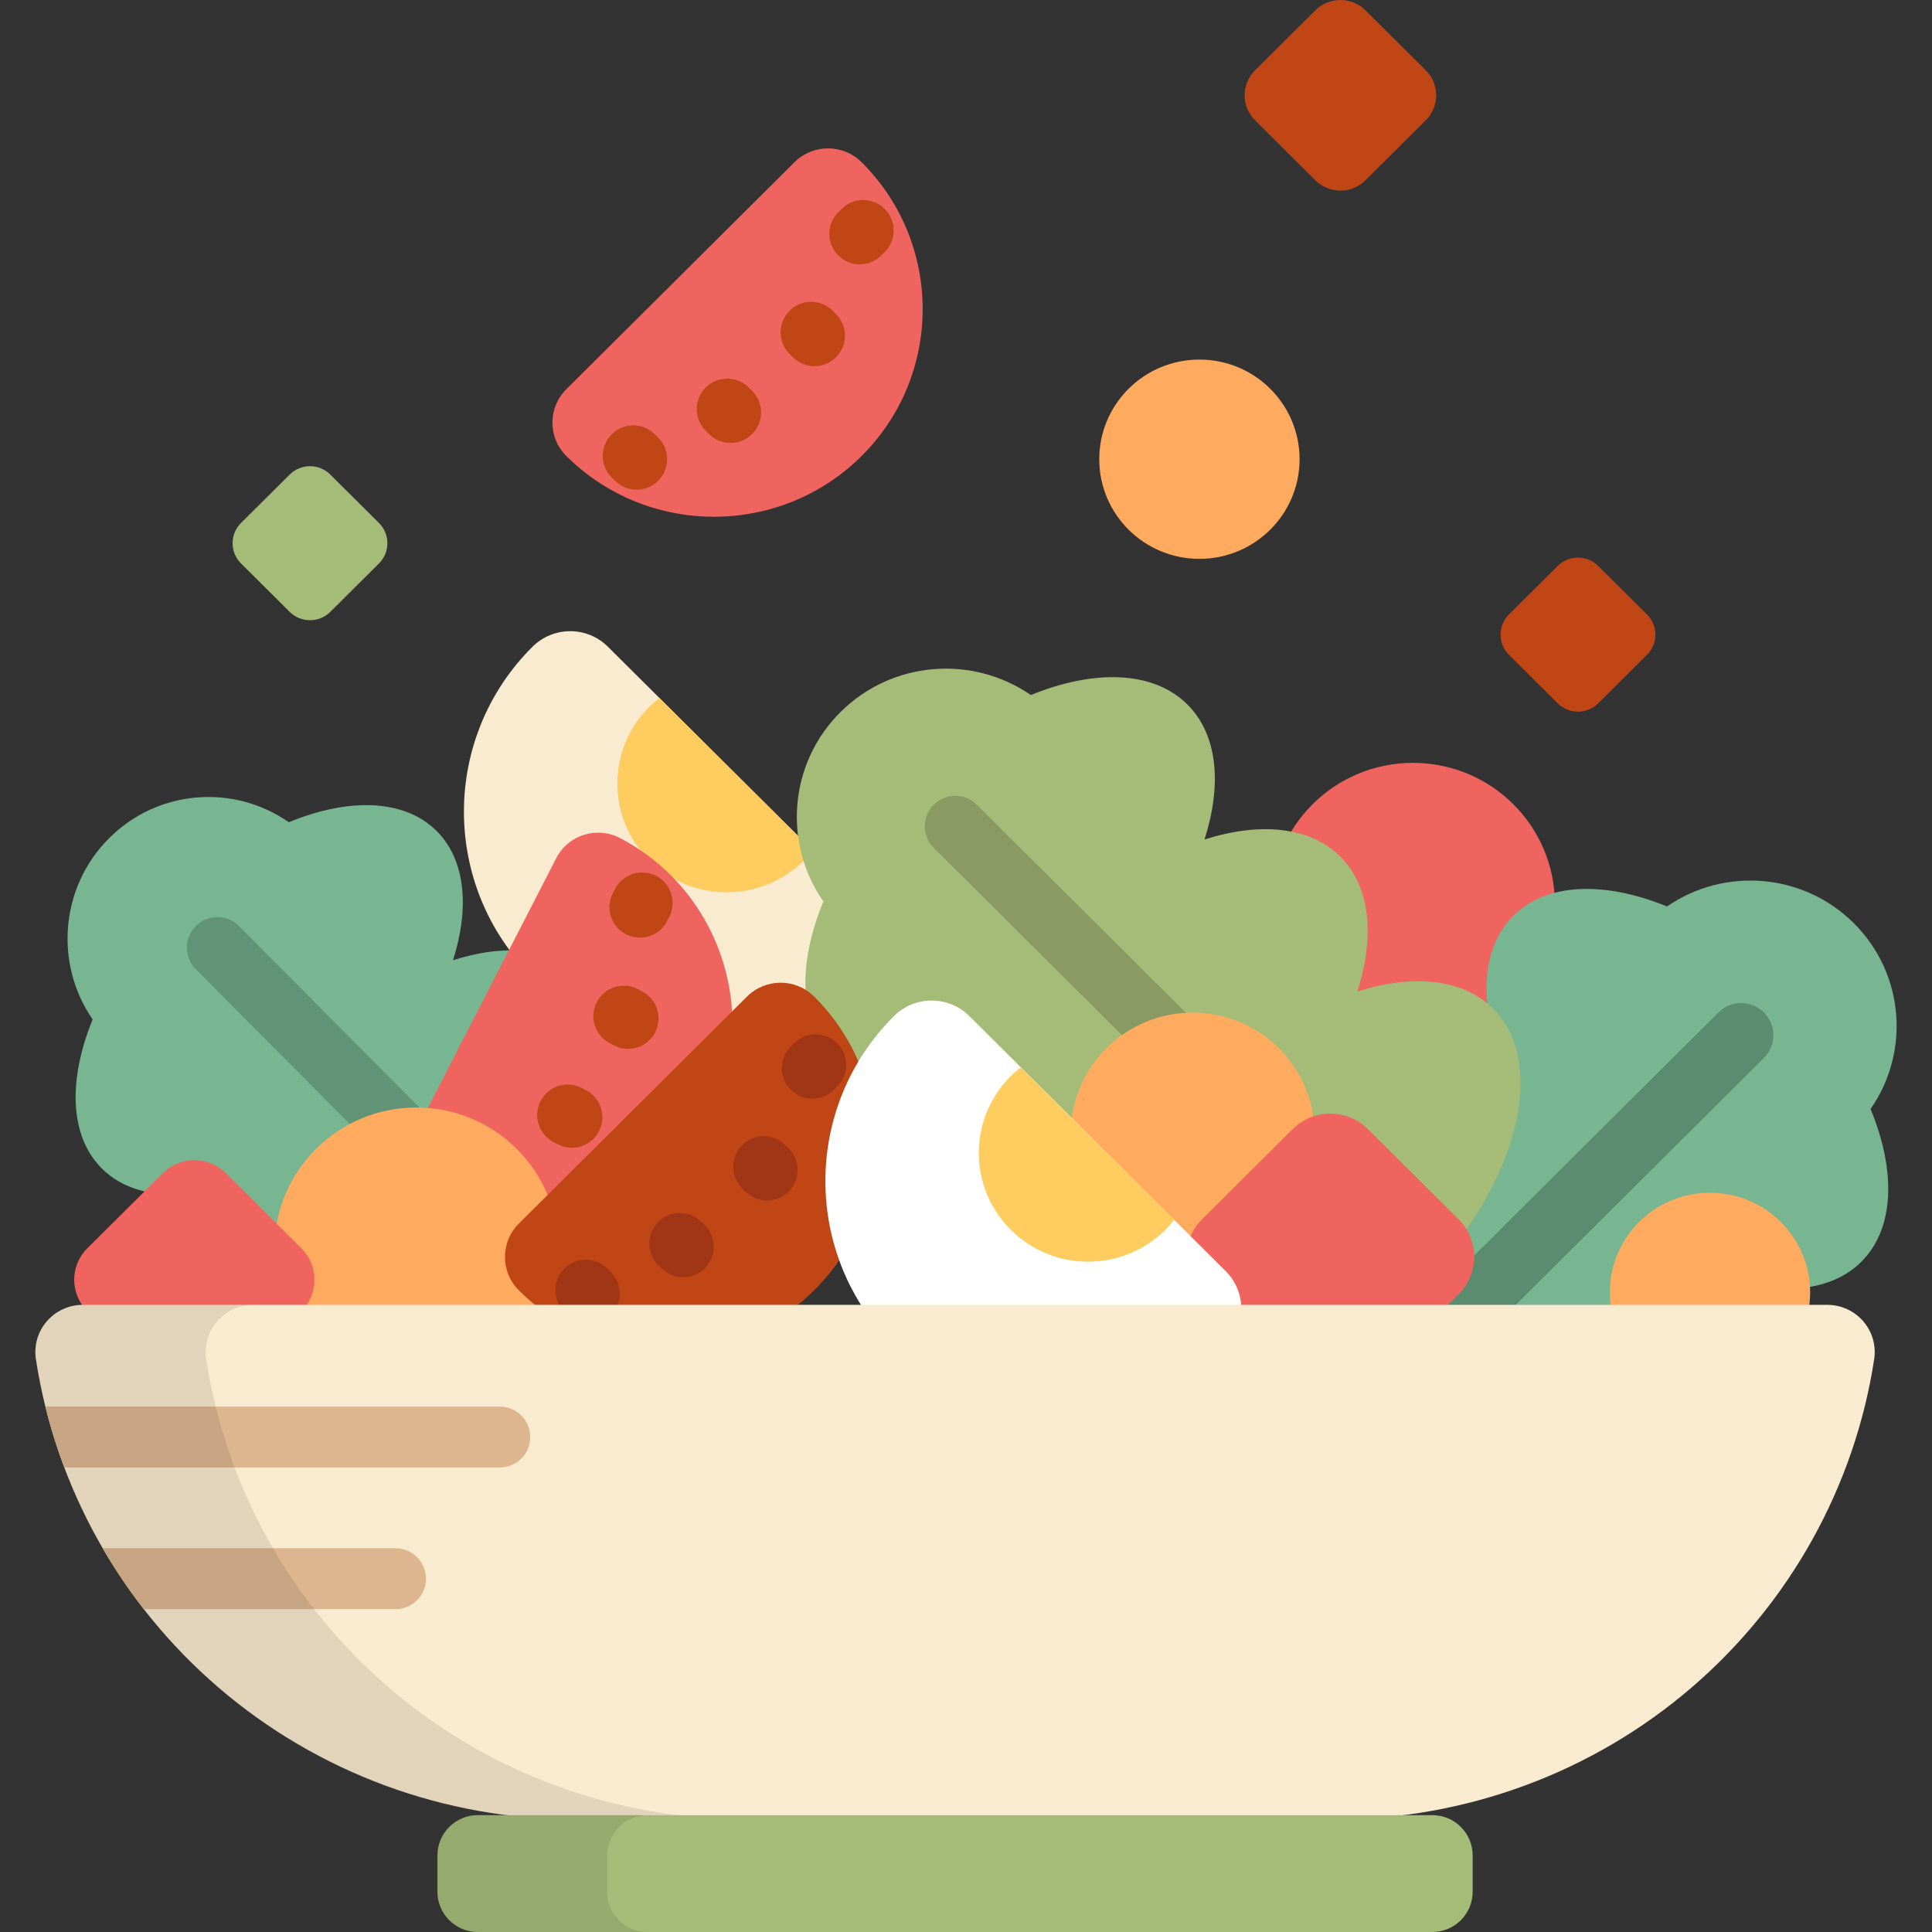
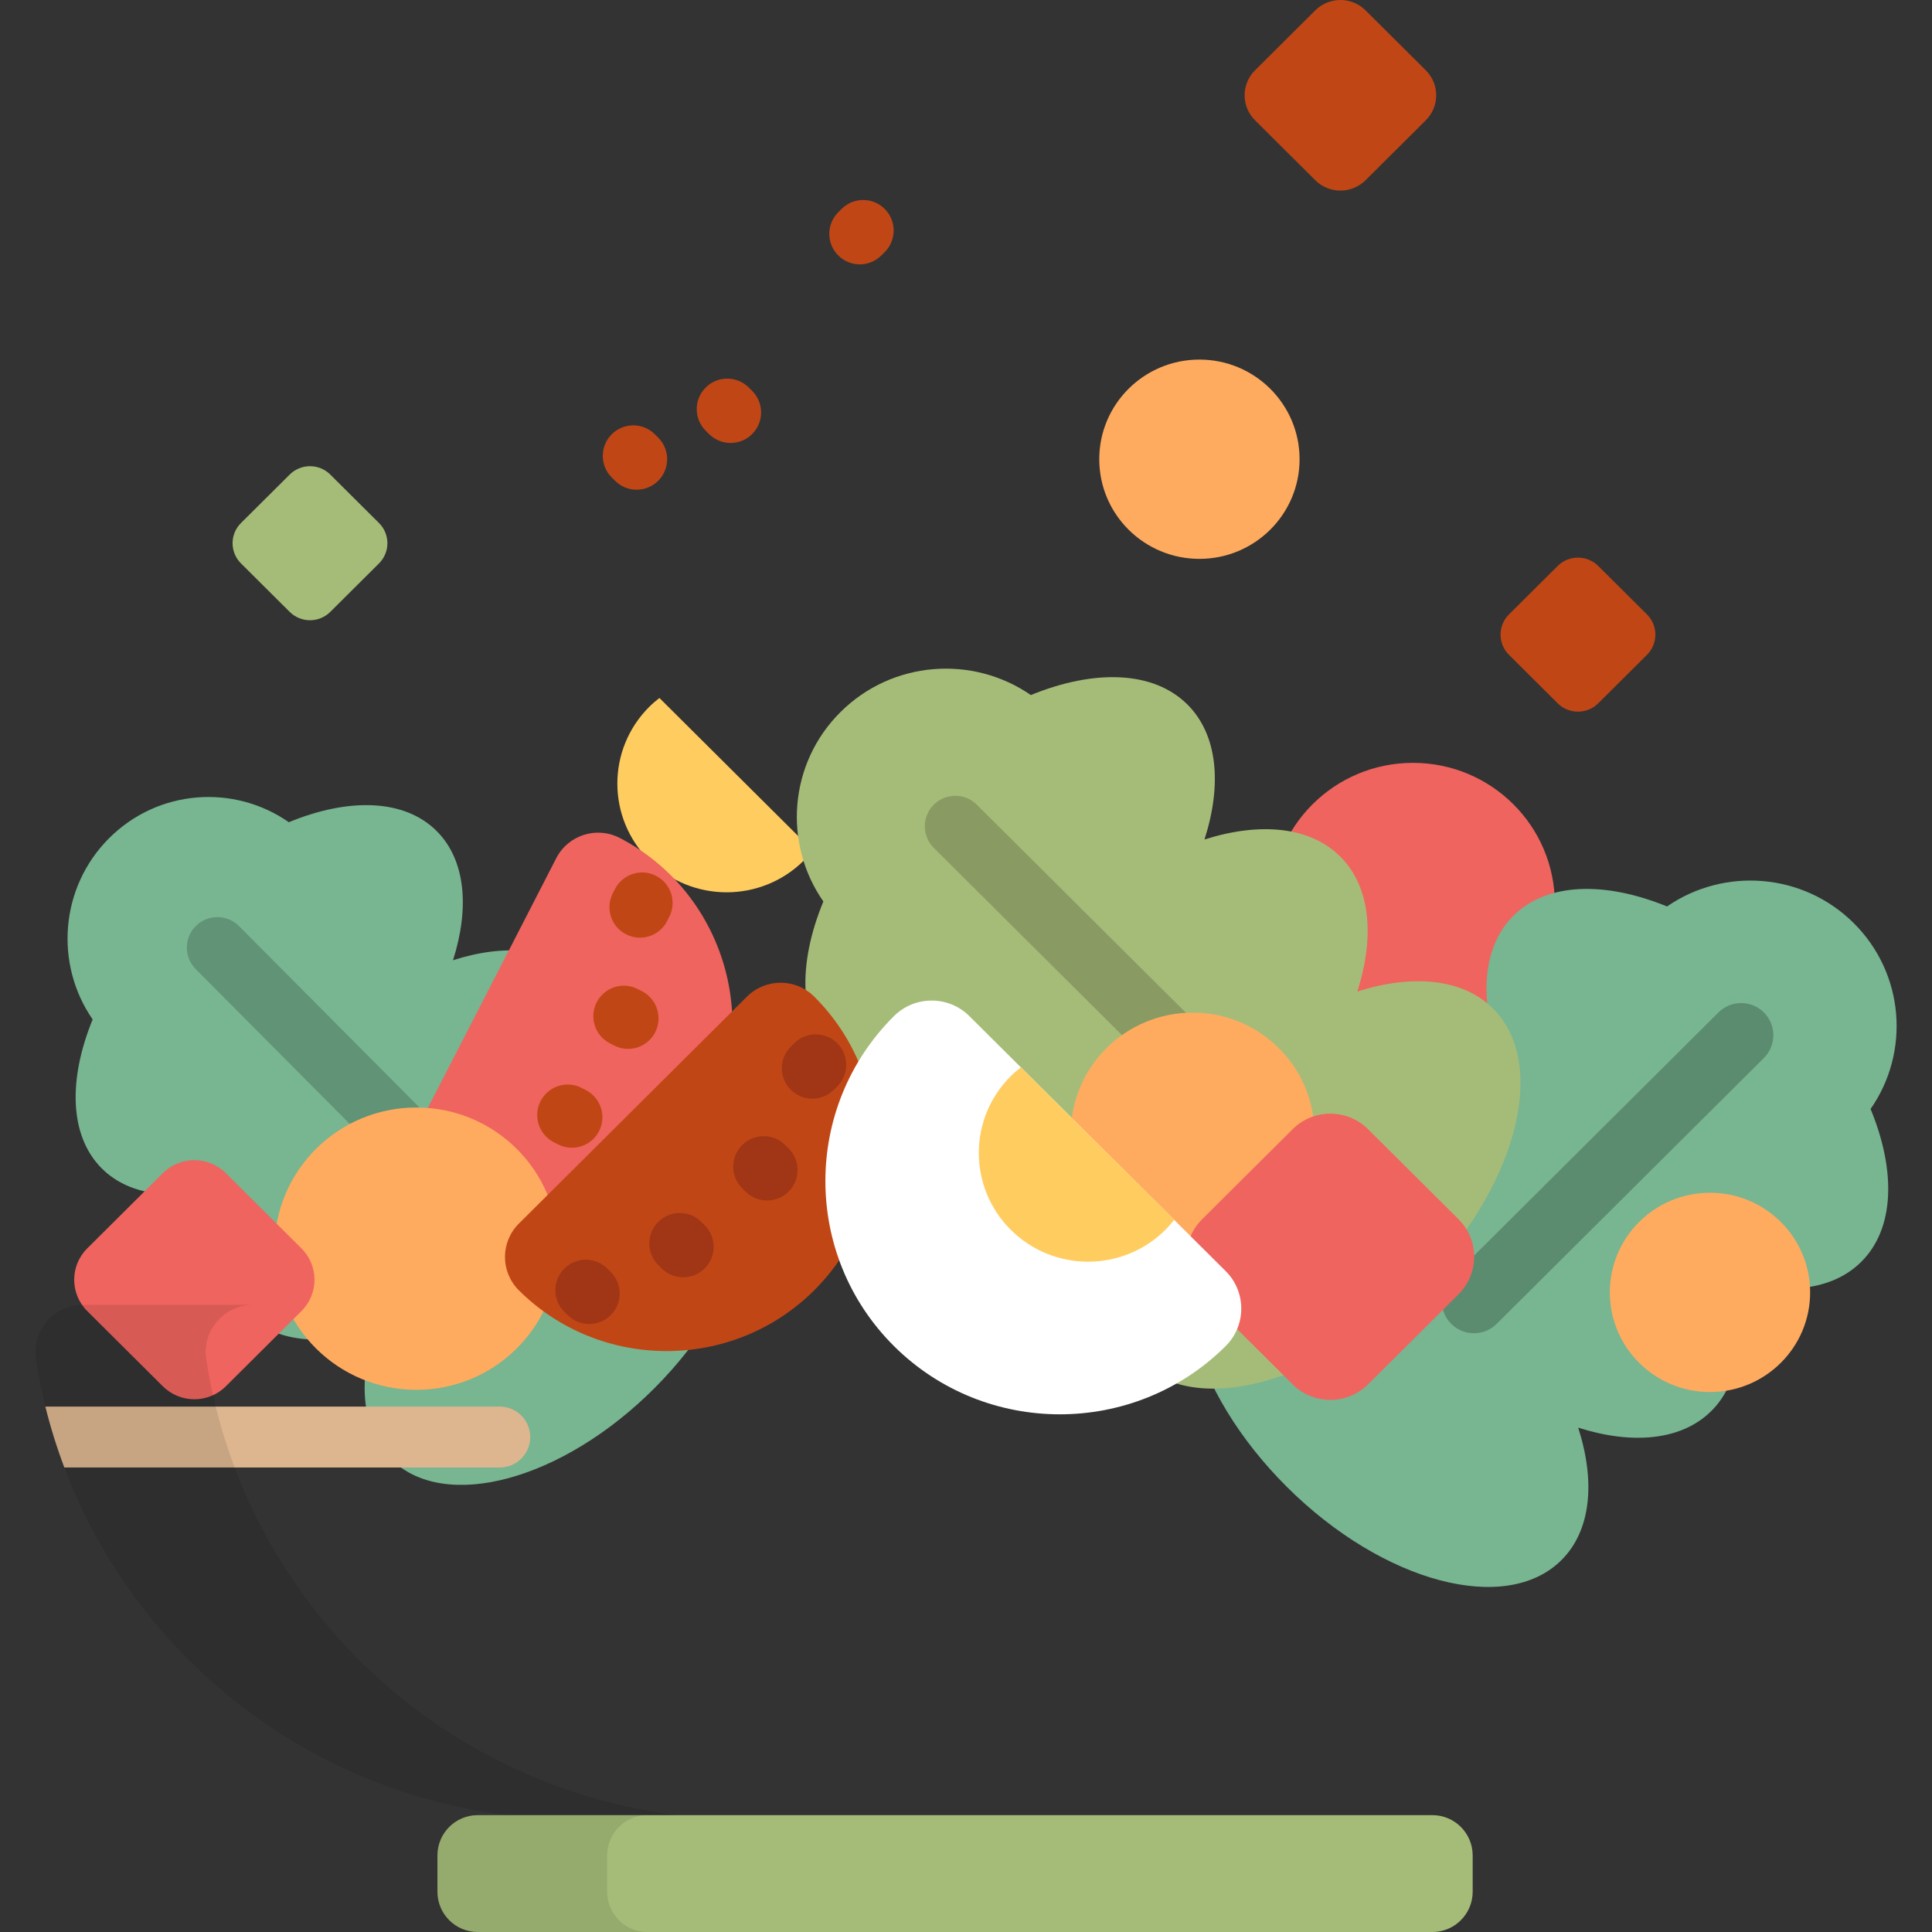
<svg xmlns="http://www.w3.org/2000/svg" height="800px" width="800px" version="1.1" id="Layer_1" viewBox="0 0 512 512" xml:space="preserve">
  <rect x="0" y="0" width="512" height="512" fill="#333333" stroke="none" />
-   <path style="fill:#F9EBCF;" d="M141.122,258.84c-24.234-24.109-24.234-63.341,0-87.45c5.516-5.49,14.46-5.49,19.976,0l67.925,67.574  c5.517,5.491,5.516,14.389,0,19.877C204.789,282.949,165.355,282.951,141.122,258.84z" />
  <path style="fill:#FFCC60;" d="M172.088,187.287c-11.311,11.254-11.309,29.494,0,40.746c11.308,11.25,29.645,11.25,40.953,0  c0.847-0.843,1.61-1.736,2.33-2.653l-40.619-40.41C173.832,185.689,172.934,186.445,172.088,187.287z" />
  <path style="fill:#78B591;" d="M154.064,258.777c-7.612-7.651-20.195-8.746-34.01-4.306c4.42-13.888,3.331-26.535-4.284-34.191  c-8.561-8.604-23.409-8.916-39.227-2.383c-14.566-10.17-34.72-8.741-47.703,4.309c-12.984,13.052-14.406,33.312-4.288,47.957  c-6.499,15.901-6.189,30.827,2.373,39.433c7.613,7.652,20.196,8.747,34.011,4.305c-4.418,13.889-3.33,26.538,4.284,34.191  c7.613,7.653,20.196,8.747,34.012,4.306c-4.419,13.888-3.33,26.536,4.285,34.192c14.17,14.244,45.545,5.8,70.078-18.866  c24.534-24.664,32.936-56.204,18.766-70.447c-7.613-7.655-20.196-8.75-34.012-4.308  C162.768,279.081,161.678,266.432,154.064,258.777z" />
  <path style="fill:#619376;" d="M125.853,327.814c-2.076,0-4.151-0.794-5.731-2.382l-68.245-68.604  c-3.148-3.165-3.135-8.284,0.03-11.432c3.166-3.148,8.285-3.134,11.432,0.03l68.246,68.604c3.148,3.165,3.135,8.283-0.03,11.432  C129.977,327.03,127.915,327.814,125.853,327.814z" />
  <path style="fill:#EF645E;" d="M187.991,296.659c-13.914,27.067-47.196,37.655-74.191,23.602c-6.144-3.201-8.559-10.789-5.391-16.95  l38.995-75.868c3.168-6.163,10.718-8.563,16.863-5.365C191.261,236.133,201.905,269.592,187.991,296.659z" />
  <g>
    <path style="fill:#C14616;" d="M131.722,323.54c-1.258,0-2.535-0.295-3.728-0.916l-1.113-0.581   c-3.96-2.064-5.497-6.945-3.434-10.906c2.064-3.959,6.945-5.496,10.906-3.434l1.113,0.58c3.96,2.064,5.497,6.945,3.434,10.907   C137.458,321.956,134.641,323.54,131.722,323.54z" />
    <path style="fill:#C14616;" d="M169.589,248.496c-1.242,0-2.503-0.287-3.684-0.893c-3.972-2.039-5.54-6.911-3.501-10.885   l0.573-1.115c2.039-3.971,6.909-5.539,10.884-3.501c3.972,2.039,5.54,6.911,3.5,10.885l-0.573,1.115   C175.356,246.893,172.524,248.496,169.589,248.496z" />
    <path style="fill:#C14616;" d="M151.553,304.163c-1.255,0-2.529-0.294-3.721-0.912l-1.112-0.579   c-3.961-2.06-5.505-6.94-3.445-10.901c2.058-3.962,6.937-5.506,10.901-3.446l1.112,0.578c3.962,2.059,5.505,6.94,3.446,10.901   C157.294,302.574,154.474,304.163,151.553,304.163z" />
    <path style="fill:#C14616;" d="M166.431,277.965c-1.255,0-2.53-0.294-3.721-0.912l-1.112-0.579   c-3.962-2.058-5.505-6.94-3.446-10.901c2.059-3.961,6.937-5.505,10.901-3.446l1.112,0.578c3.962,2.059,5.505,6.94,3.446,10.901   C172.171,276.376,169.351,277.965,166.431,277.965z" />
  </g>
  <ellipse style="fill:#EF645E;" cx="374.45" cy="239.574" rx="37.602" ry="37.409" />
  <path style="fill:#78B591;" d="M453.527,373.92c7.9-7.859,9.03-20.849,4.445-35.112c14.336,4.564,27.391,3.439,35.289-4.419  c8.885-8.838,9.206-24.164,2.464-40.495c10.496-15.037,9.022-35.843-4.449-49.245c-13.471-13.402-34.384-14.87-49.498-4.426  c-16.415-6.709-31.819-6.389-40.702,2.449c-7.9,7.859-9.031,20.849-4.444,35.113c-14.338-4.562-27.392-3.439-35.292,4.42  c-7.9,7.86-9.029,20.849-4.445,35.111c-14.335-4.56-27.39-3.437-35.29,4.423c-14.704,14.629-5.986,47.018,19.471,72.342  c25.457,25.325,58.014,34.001,72.715,19.372c7.9-7.86,9.03-20.847,4.444-35.111C432.571,382.904,445.626,381.778,453.527,373.92z" />
  <path style="fill:#5B8C6F;" d="M390.615,353.323c-2.189,0-4.378-0.838-6.045-2.513c-3.321-3.337-3.307-8.736,0.031-12.057  l70.812-70.45c3.336-3.323,8.734-3.307,12.057,0.03c3.321,3.337,3.307,8.736-0.031,12.058l-70.811,70.449  C394.965,352.495,392.789,353.323,390.615,353.323z" />
  <ellipse style="fill:#FFAB5F;" cx="110.342" cy="330.909" rx="37.603" ry="37.409" />
  <path style="fill:#A5BC79;" d="M355.168,226.985c-8.051-8.011-21.359-9.156-35.97-4.508c4.675-14.537,3.523-27.774-4.53-35.784  c-9.053-9.007-24.753-9.335-41.483-2.497c-15.404-10.645-36.718-9.148-50.448,4.512c-13.73,13.658-15.234,34.864-4.535,50.19  c-6.872,16.644-6.544,32.263,2.51,41.271c8.052,8.009,21.358,9.155,35.969,4.506c-4.674,14.537-3.521,27.775,4.53,35.786  c8.052,8.009,21.359,9.155,35.97,4.507c-4.674,14.538-3.522,27.777,4.531,35.786c14.984,14.91,48.166,6.07,74.109-19.742  c25.945-25.815,34.831-58.828,19.846-73.733c-8.052-8.011-21.358-9.156-35.97-4.508  C364.372,248.232,363.218,234.994,355.168,226.985z" />
-   <path style="fill:#EF645E;" d="M228.338,120.844c-21.576,21.465-56.684,21.465-78.259-0.001c-4.911-4.886-4.911-12.808,0-17.692  l60.471-60.164c4.913-4.888,12.876-4.887,17.786,0C249.912,64.452,249.914,99.378,228.338,120.844z" />
  <ellipse style="fill:#FFAB5F;" cx="317.858" cy="121.699" rx="26.543" ry="26.405" />
  <path style="fill:#C14616;" d="M377.851,18.631c3.675,3.658,3.675,9.586,0,13.243l-15.972,15.891c-3.676,3.656-9.634,3.655-13.311,0  l-15.971-15.891c-3.676-3.657-3.676-9.585,0-13.243l15.971-15.89c3.677-3.656,9.635-3.655,13.311,0L377.851,18.631z" />
  <path style="fill:#A5BC79;" d="M100.437,138.606c2.972,2.956,2.972,7.749,0,10.703l-12.909,12.844c-2.97,2.955-7.786,2.953-10.756,0  l-12.908-12.844c-2.971-2.954-2.971-7.747,0-10.703l12.909-12.84c2.971-2.956,7.787-2.955,10.756,0L100.437,138.606z" />
  <path style="fill:#C14616;" d="M436.463,162.832c2.971,2.956,2.971,7.747,0,10.702l-12.909,12.843c-2.97,2.956-7.786,2.954-10.756,0  l-12.909-12.843c-2.971-2.955-2.971-7.746,0-10.702l12.909-12.841c2.972-2.956,7.788-2.955,10.756,0L436.463,162.832z" />
  <path style="fill:#899B62;" d="M325.332,298.862c-2.063,0-4.124-0.785-5.702-2.354l-72.171-71.803  c-3.165-3.148-3.179-8.267-0.029-11.432c3.149-3.164,8.267-3.178,11.432-0.028l72.171,71.803c3.165,3.149,3.179,8.267,0.029,11.432  C329.484,298.067,327.409,298.862,325.332,298.862z" />
  <path style="fill:#EF645E;" d="M79.887,330.835c4.611,4.588,4.611,12.025,0,16.612L59.851,367.38  c-4.611,4.588-12.086,4.586-16.696,0l-20.036-19.932c-4.61-4.588-4.61-12.025,0-16.612l20.036-19.934  c4.612-4.59,12.086-4.586,16.696,0L79.887,330.835z" />
  <path style="fill:#C14616;" d="M215.765,341.953c-21.576,21.465-56.683,21.465-78.259,0c-4.911-4.886-4.911-12.808,0-17.693  l60.471-60.164c4.912-4.887,12.876-4.886,17.786,0C237.339,285.561,237.343,320.49,215.765,341.953z" />
  <g>
    <ellipse style="fill:#FFAB5F;" cx="316.061" cy="300.481" rx="32.285" ry="32.12" />
    <ellipse style="fill:#FFAB5F;" cx="453.162" cy="342.497" rx="26.541" ry="26.405" />
  </g>
  <path style="fill:#EF645E;" d="M386.53,323.113c5.519,5.491,5.519,14.393,0,19.885l-23.985,23.86c-5.518,5.492-14.467,5.49-19.987,0  l-23.984-23.86c-5.518-5.492-5.518-14.395,0-19.885l23.984-23.862c5.521-5.49,14.469-5.488,19.987,0L386.53,323.113z" />
  <g>
    <path style="fill:#C14616;" d="M168.717,129.777c-2.062,0-4.122-0.783-5.7-2.35l-0.889-0.885   c-3.166-3.148-3.182-8.266-0.033-11.432c3.147-3.166,8.266-3.181,11.432-0.034l0.889,0.885c3.166,3.148,3.182,8.266,0.033,11.432   C172.87,128.981,170.794,129.777,168.717,129.777z" />
    <path style="fill:#C14616;" d="M227.855,70.057c-2.075,0-4.15-0.794-5.729-2.381c-3.149-3.165-3.138-8.283,0.027-11.432l0.89-0.885   c3.163-3.152,8.282-3.139,11.432,0.026c3.149,3.165,3.138,8.283-0.027,11.432l-0.89,0.885   C231.981,69.272,229.918,70.057,227.855,70.057z" />
    <path style="fill:#C14616;" d="M193.617,117.391c-2.062,0-4.122-0.784-5.7-2.351l-0.889-0.884   c-3.166-3.149-3.182-8.266-0.033-11.432c3.147-3.166,8.266-3.182,11.432-0.034l0.889,0.884c3.166,3.149,3.182,8.266,0.033,11.432   C197.77,116.595,195.694,117.391,193.617,117.391z" />
-     <path style="fill:#C14616;" d="M215.849,97.042c-2.065,0-4.128-0.785-5.706-2.357l-0.89-0.887   c-3.163-3.151-3.171-8.269-0.02-11.432c3.15-3.163,8.269-3.172,11.432-0.021l0.889,0.887c3.163,3.152,3.172,8.269,0.021,11.432   C219.996,96.249,217.922,97.042,215.849,97.042z" />
  </g>
  <g>
    <path style="fill:#A03615;" d="M156.146,350.885c-2.062,0-4.122-0.783-5.7-2.35l-0.89-0.885c-3.166-3.148-3.181-8.265-0.033-11.432   c3.147-3.165,8.266-3.181,11.432-0.034l0.889,0.885c3.166,3.148,3.182,8.266,0.033,11.432   C160.299,350.091,158.222,350.885,156.146,350.885z" />
    <path style="fill:#A03615;" d="M215.283,291.165c-2.075,0-4.15-0.794-5.73-2.381c-3.149-3.165-3.137-8.283,0.027-11.432   l0.889-0.885c3.163-3.152,8.282-3.14,11.432,0.026c3.149,3.165,3.137,8.283-0.027,11.432l-0.89,0.885   C219.409,290.38,217.345,291.165,215.283,291.165z" />
    <path style="fill:#A03615;" d="M181.046,338.5c-2.063,0-4.125-0.785-5.703-2.355l-0.89-0.885c-3.165-3.15-3.176-8.267-0.027-11.432   c3.15-3.162,8.268-3.176,11.432-0.026l0.889,0.885c3.165,3.15,3.178,8.267,0.027,11.432   C185.196,337.705,183.121,338.5,181.046,338.5z" />
    <path style="fill:#A03615;" d="M203.278,318.148c-2.063,0-4.124-0.783-5.701-2.352l-0.889-0.885   c-3.166-3.148-3.179-8.267-0.03-11.432c3.148-3.167,8.267-3.181,11.432-0.03l0.889,0.885c3.166,3.148,3.179,8.267,0.03,11.432   C207.429,317.355,205.353,318.148,203.278,318.148z" />
  </g>
  <path style="fill:#FFFFFF;" d="M236.911,356.727c-24.234-24.111-24.234-63.34,0-87.452c5.516-5.488,14.46-5.488,19.976,0  l67.925,67.576c5.517,5.49,5.516,14.389,0,19.876C300.578,380.837,261.144,380.838,236.911,356.727z" />
  <path style="fill:#FFCC60;" d="M267.877,285.174c-11.311,11.255-11.309,29.495,0,40.747c11.307,11.25,29.645,11.25,40.953,0  c0.846-0.844,1.608-1.736,2.33-2.654l-40.62-40.409C269.62,283.575,268.722,284.333,267.877,285.174z" />
-   <path style="fill:#F9EBCF;" d="M152.485,482.181c-34.73,0-68.307-12.408-94.543-34.939c-26.064-22.381-43.261-53.295-48.424-87.05  c-0.553-3.604,0.506-7.27,2.895-10.036c2.39-2.767,5.872-4.358,9.538-4.358h462.296c3.667,0,7.148,1.59,9.538,4.358  c2.389,2.766,3.446,6.432,2.895,10.036c-5.163,33.755-22.36,64.67-48.424,87.05c-26.237,22.531-59.815,34.939-94.544,34.939H152.485  z" />
  <g>
    <path style="fill:#DDB690;" d="M132.451,372.763H12.027c1.354,5.487,3.039,10.872,5.024,16.135h115.4   c4.456,0,8.068-3.613,8.068-8.068C140.518,376.375,136.907,372.763,132.451,372.763z" />
-     <path style="fill:#DDB690;" d="M104.824,410.3h-77.61c3.257,5.607,6.893,11,10.892,16.135h66.718c4.455,0,8.068-3.61,8.068-8.068   C112.892,413.912,109.28,410.3,104.824,410.3z" />
  </g>
  <path style="opacity:0.1;enable-background:new    ;" d="M54.652,360.192c-0.553-3.604,0.506-7.27,2.895-10.036  c2.39-2.767,5.872-4.358,9.538-4.358H21.952c-3.667,0-7.149,1.59-9.538,4.358c-2.39,2.766-3.447,6.432-2.895,10.036  c5.163,33.755,22.36,64.67,48.424,87.05c26.237,22.531,59.814,34.939,94.543,34.939h45.133c-34.73,0-68.306-12.408-94.543-34.939  C77.011,424.861,59.814,393.946,54.652,360.192z" />
  <path style="fill:#A5BC79;" d="M390.272,501.322c0,5.895-4.779,10.678-10.675,10.678H126.6c-5.895,0-10.675-4.781-10.675-10.678  v-9.61c0-5.897,4.779-10.678,10.675-10.678h252.997c5.895,0,10.675,4.78,10.675,10.678V501.322z" />
  <path style="opacity:0.1;enable-background:new    ;" d="M160.899,501.322v-9.61c0-5.897,4.779-10.678,10.675-10.678h-44.972  c-5.895,0-10.675,4.78-10.675,10.678v9.61c0,5.895,4.779,10.678,10.675,10.678h44.972C165.678,512,160.899,507.218,160.899,501.322z  " />
</svg>